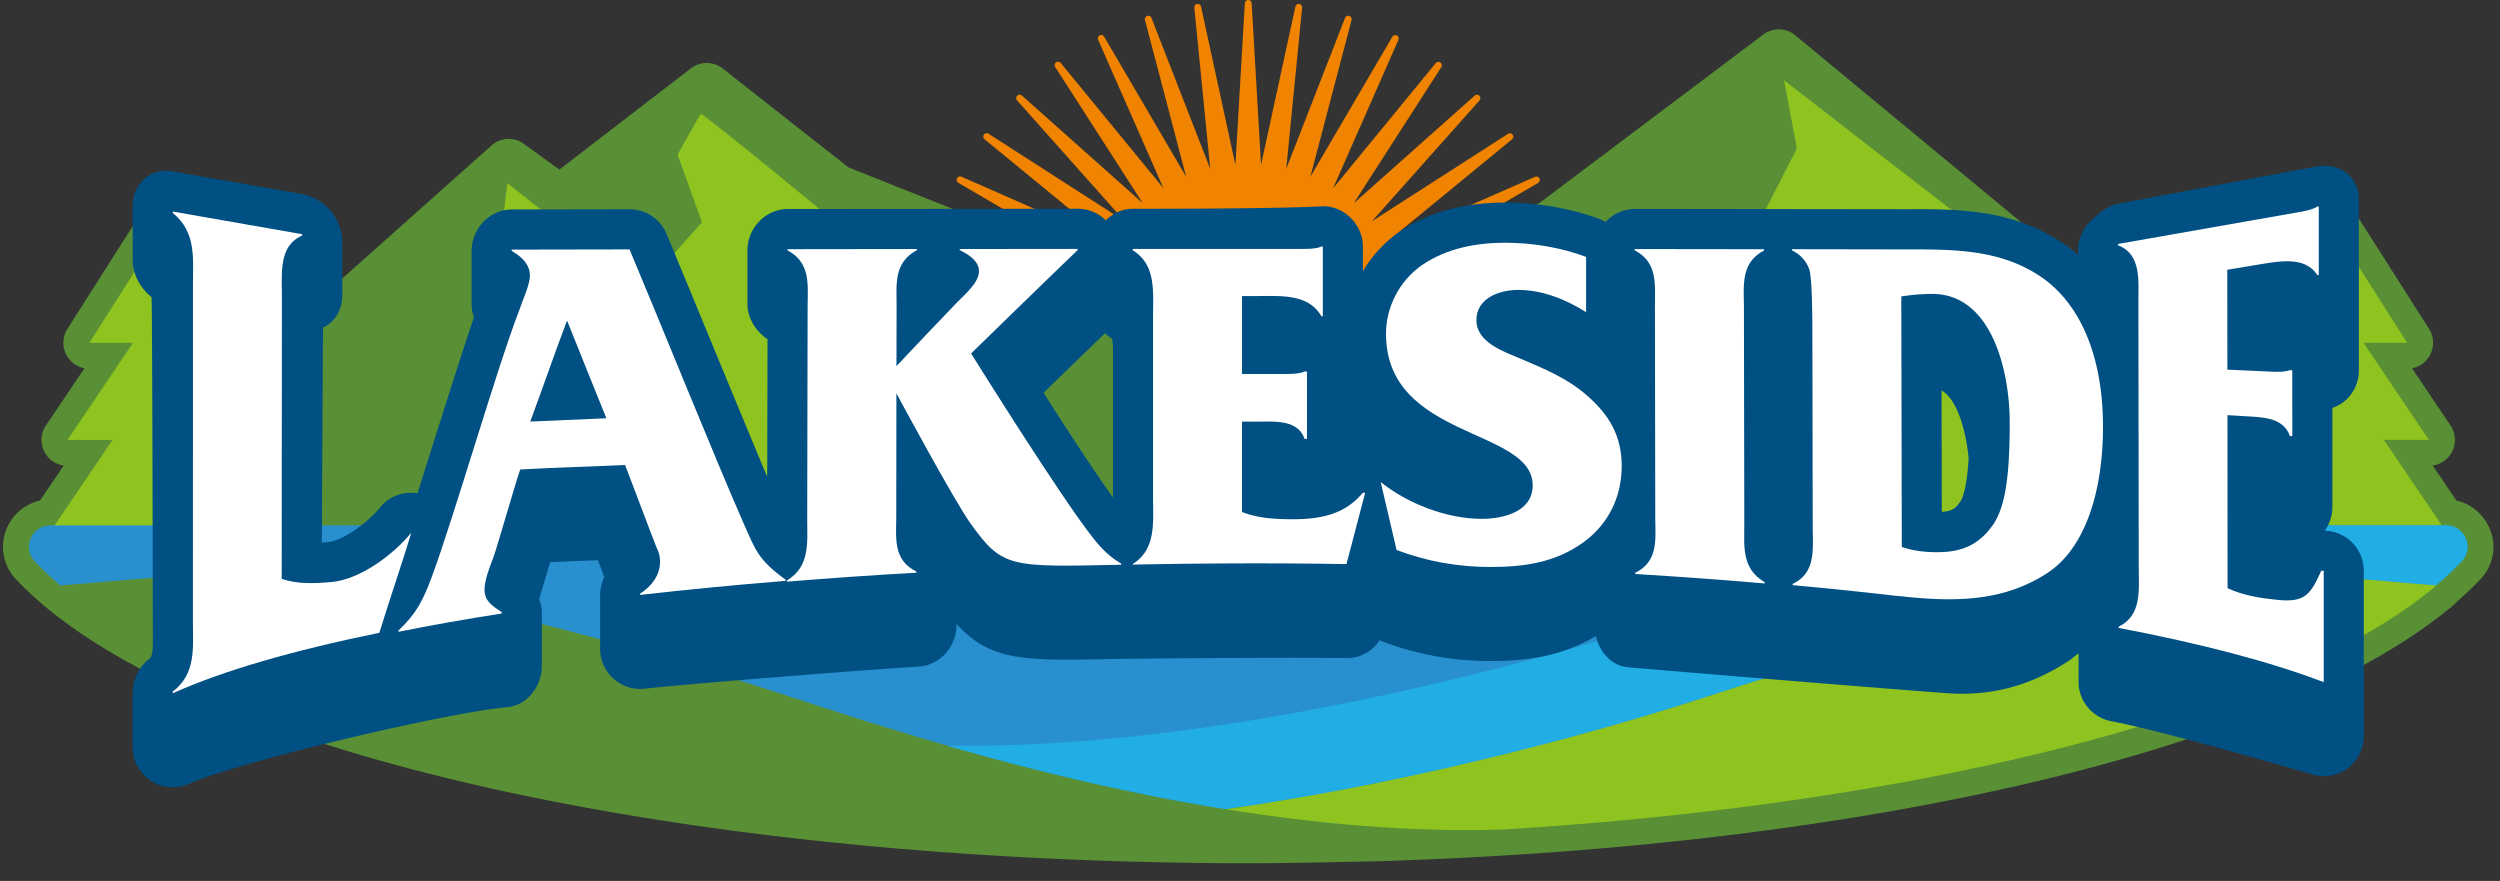
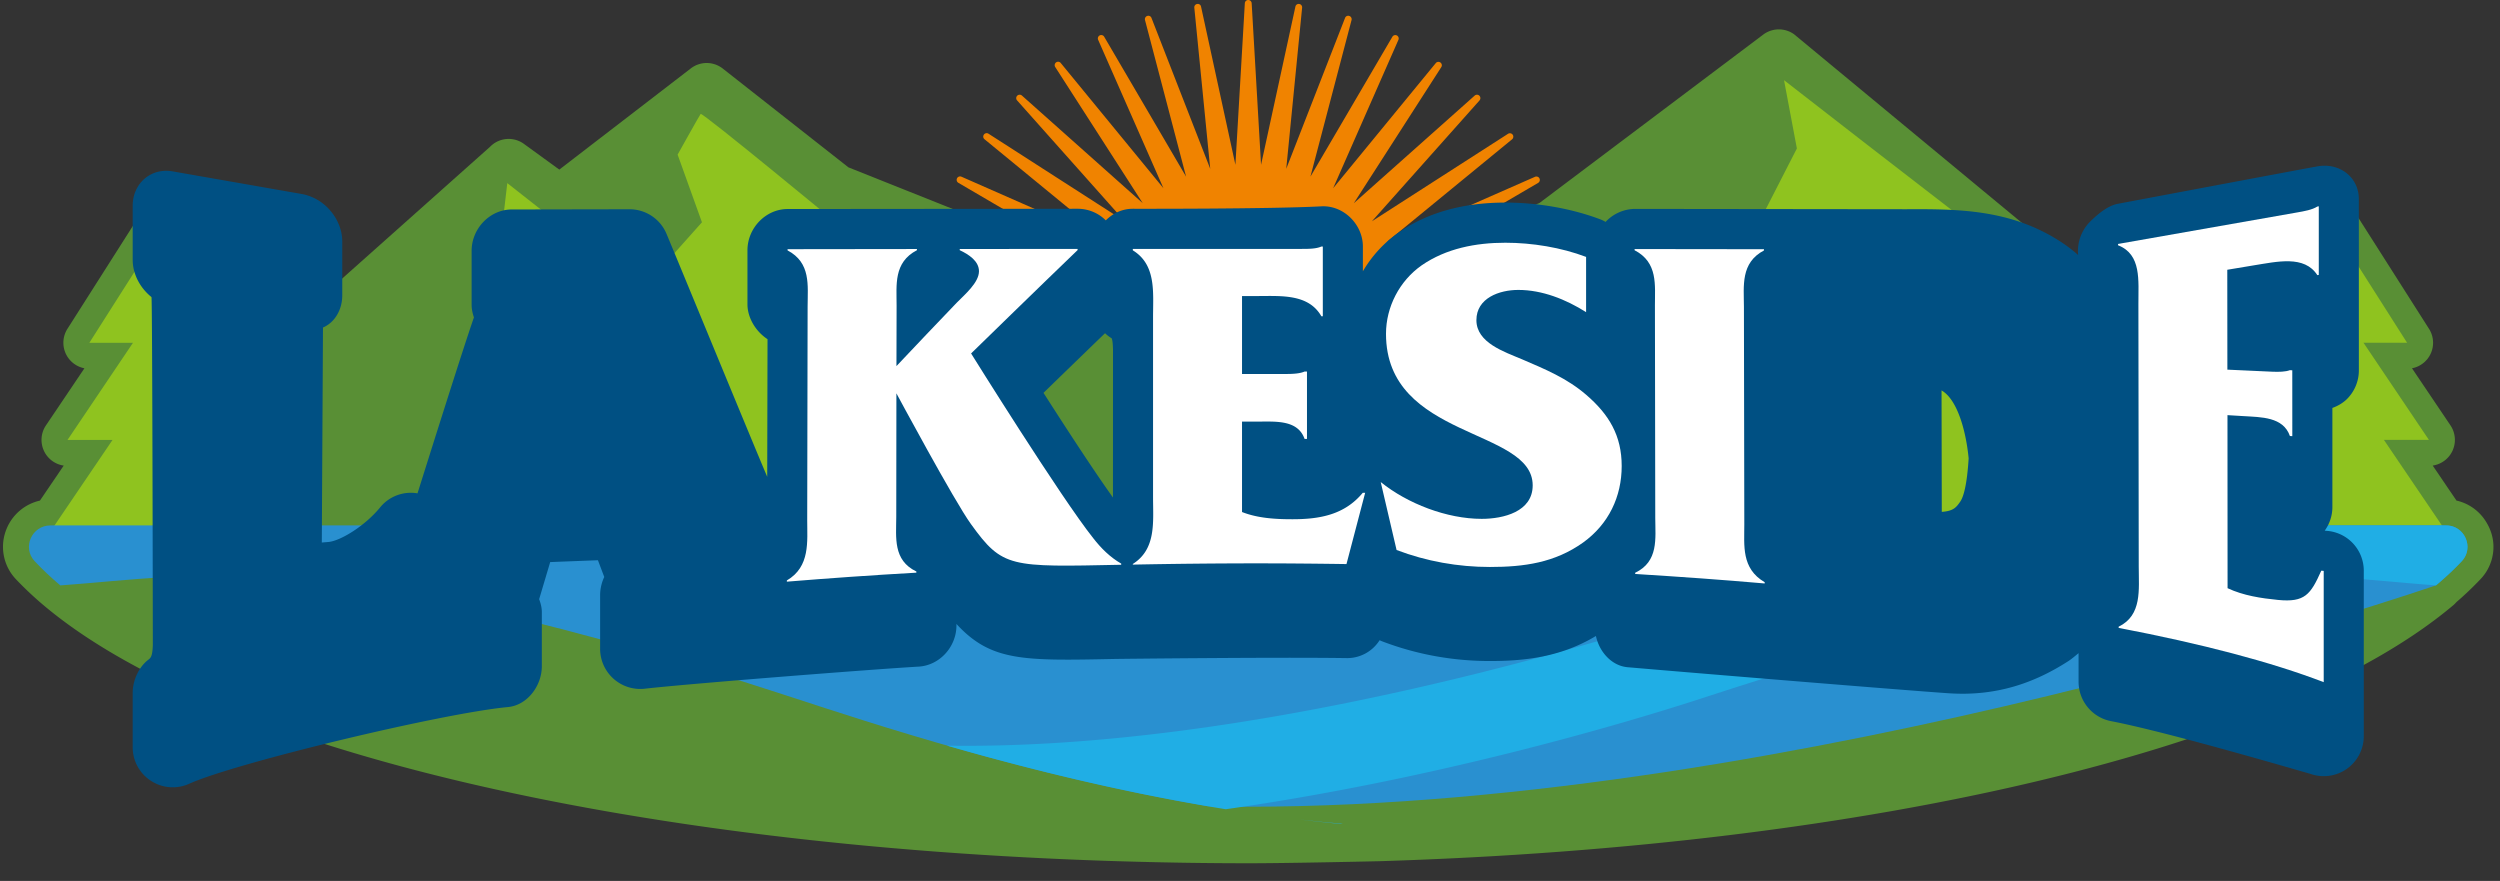
<svg xmlns="http://www.w3.org/2000/svg" width="105" height="37">
  <rect width="100%" height="100%" fill="#333333" stroke="none" />
  <defs>
    <clipPath id="a">
      <path d="M.126 36.258V0h104.6v36.258z" />
    </clipPath>
  </defs>
  <g clip-path="url(#a)">
    <path d="M66.017 13.582l-6.785-.396 6.642-1.441a.144.144 0 00.111-.163c-.011-.074-.061-.126-.155-.12l-6.768.668L65.4 9.663a.145.145 0 00.085-.179.147.147 0 00-.173-.095l-6.578 1.726 5.87-3.435a.144.144 0 00-.132-.255l-6.223 2.737 5.257-4.31a.144.144 0 00.026-.196.145.145 0 00-.195-.036L57.62 9.294l4.52-5.076a.145.145 0 00-.005-.197.143.143 0 00-.198-.006l-5.077 4.52 3.676-5.718a.144.144 0 00-.232-.169l-4.312 5.257 2.738-6.223a.143.143 0 00-.255-.13L55.037 7.42 56.765.843A.144.144 0 0056.67.67a.139.139 0 00-.178.084l-2.47 6.336.667-6.768a.142.142 0 00-.12-.155.139.139 0 00-.162.111l-1.443 6.643L52.57.135A.144.144 0 0052.427 0a.144.144 0 00-.144.135l-.396 6.786L50.444.278a.139.139 0 00-.163-.111.142.142 0 00-.12.155l.669 6.768L48.362.753a.14.14 0 00-.178-.083.143.143 0 00-.094.172l1.726 6.578-3.436-5.87a.143.143 0 00-.255.13l2.738 6.223-4.312-5.257a.142.142 0 00-.195-.025.144.144 0 00-.037.194l3.675 5.717-5.075-4.52a.144.144 0 00-.203.203l4.52 5.077-5.718-3.676a.142.142 0 00-.193.036.142.142 0 00.024.196l5.256 4.312-6.223-2.738a.143.143 0 00-.186.066.145.145 0 00.055.19l5.87 3.435-6.579-1.726a.148.148 0 00-.172.095.143.143 0 00.085.178l6.337 2.468-6.768-.667c-.091-.008-.146.046-.156.12a.143.143 0 00.111.163l6.642 1.441-6.786.396a.144.144 0 000 .288l6.786.396-6.642 1.442a.143.143 0 00-.11.162c.009.075.066.131.155.12l6.767-.668-6.336 2.468a.143.143 0 00-.085.178.15.15 0 00.172.095l6.578-1.726-5.87 3.434a.143.143 0 00-.055.19.142.142 0 00.186.066l6.223-2.738-5.257 4.311a.145.145 0 00-.025.196c.044.062.13.077.194.036l5.718-3.674-4.521 5.076a.144.144 0 00.203.202l5.078-4.519-3.677 5.718a.143.143 0 00.232.168l4.312-5.256-2.738 6.223a.143.143 0 00.255.13l3.437-5.868-1.728 6.578a.144.144 0 00.094.172.14.14 0 00.18-.084l2.469-6.337-.668 6.768a.143.143 0 00.12.156.137.137 0 00.162-.111l1.443-6.643.396 6.786a.144.144 0 00.287 0l.395-6.786 1.443 6.643a.138.138 0 00.163.111.143.143 0 00.12-.156l-.67-6.767L56.49 26.7c.027.07.1.108.179.084a.144.144 0 00.094-.173l-1.726-6.578 3.435 5.87a.145.145 0 00.189.055.142.142 0 00.066-.186l-2.737-6.223 4.31 5.257c.048.06.135.07.196.025a.143.143 0 00.037-.193l-3.675-5.719 5.076 4.52a.142.142 0 00.196-.005.142.142 0 00.007-.197l-4.52-5.076 5.719 3.674a.14.14 0 00.192-.036.143.143 0 00-.025-.195l-5.256-4.313 6.223 2.739a.142.142 0 00.186-.066.144.144 0 00-.055-.19l-5.868-3.436 6.576 1.728a.146.146 0 00.173-.095.143.143 0 00-.085-.179l-6.336-2.47 6.769.67c.091.007.144-.046.155-.121a.143.143 0 00-.11-.162l-6.643-1.442 6.785-.396a.144.144 0 000-.288" fill="#f08300" />
  </g>
  <g clip-path="url(#a)">
    <path d="M104.453 21.98a1.965 1.965 0 00-1.281-.956l-.998-1.47a1.091 1.091 0 00.746-1.688l-1.616-2.398a1.091 1.091 0 00.715-1.657l-3.665-5.76a1.09 1.09 0 00-1.842 0l-3.665 5.759a1.093 1.093 0 00.716 1.658l-.453.672L75.347 1.436a1.097 1.097 0 00-1.277.006l-9.408 7.08-12.236 5.204-16.792-6.697-5.279-4.15a1.091 1.091 0 00-1.34-.006l-5.524 4.25-1.486-1.08a1.091 1.091 0 00-1.427.126l-8.575 7.64L8.338 8.05c-.402-.63-1.441-.63-1.843.001l-3.663 5.76a1.092 1.092 0 00.714 1.657L1.93 17.866a1.091 1.091 0 00.746 1.689l-.999 1.47A1.99 1.99 0 00.29 22.178a1.977 1.977 0 00.373 2.143 14.373 14.373 0 001.215 1.139C9.011 31.43 26.26 35.533 46.93 36.17l.144.004c1.83.055 3.628.083 5.38.083 1.738 0 5.495-.087 5.495-.087 20.706-.639 37.984-4.758 45.088-10.75a.973.973 0 00.128-.127 13.882 13.882 0 001.027-.98 1.96 1.96 0 00.514-1.617 1.986 1.986 0 00-.253-.716" fill="#598f35" />
  </g>
  <g clip-path="url(#a)">
    <path d="M35.344 9.54l3.587 4.483 3.825 9.043-23.108.093 3.024-6.706-1.998-3.324.632-5.438 5.668 4.457 2.508-2.812-1.022-2.842s.935-1.676.967-1.708c.032-.111 5.917 4.753 5.917 4.753" fill="#8fc31f" />
  </g>
  <g clip-path="url(#a)">
    <path d="M91.133 23.505l-17.22-.345-1.058-11.82 2.614-5.105-.54-2.868 3.503 2.72 4.895 3.782 3.895 5.54z" fill="#8fc31f" />
  </g>
  <g clip-path="url(#a)">
    <path d="M100.124 18.475h1.89l-2.748-4.08h1.831l-3.663-5.759-3.665 5.76h1.832l-2.748 4.08h1.89l-2.462 3.63h10.305z" fill="#8fc31f" />
  </g>
  <g clip-path="url(#a)">
    <path d="M10.108 18.475h1.89l-2.749-4.08h1.832L7.417 8.637l-3.664 5.76h1.832l-2.749 4.08h1.89l-2.462 3.63H12.57z" fill="#8fc31f" />
  </g>
  <g clip-path="url(#a)">
    <path d="M102.735 22.068H2.115c-.781 0-1.193.935-.658 1.504.323.344.683.683 1.078 1.016l.005.002-.003-.003c5.786-.414 10.965-1.755 30.705 4.693 3.351 1.094 9.958 3.293 17.491 4.58.565.012 1.13.022 1.692.022 23.02 0 49.901-9.304 49.901-9.304.391-.33.747-.666 1.066-1.006.535-.57.124-1.504-.657-1.504" fill="#2990d0" />
  </g>
  <g clip-path="url(#a)">
    <path d="M54.569 34.418c.579.068 1.158.137 1.743.19.027 0 .055-.005.083-.007-.61-.056-1.221-.111-1.826-.183" fill="#20aee5" />
  </g>
  <g clip-path="url(#a)">
    <path d="M102.735 22.068H82.057a115.92 115.92 0 00-5.721 1.89c-9.048 3.235-24.015 7.549-36.557 7.36 3.34.961 7.383 1.973 11.704 2.67 8.626-1.234 16.392-3.482 20.145-4.708 19.713-6.438 24.905-5.11 30.682-4.695.395-.333.76-.67 1.083-1.013.535-.57.123-1.504-.658-1.504" fill="#20aee5" />
  </g>
  <g clip-path="url(#a)">
-     <path d="M63.192 34.838c18.213-1.13 33-5.072 39.142-10.25-5.787-.415-10.966-1.755-30.706 4.692-3.754 1.226-11.52 3.474-20.146 4.708 3.787.61 7.784.98 11.71.85" fill="#8fc31f" />
-   </g>
+     </g>
  <g clip-path="url(#a)">
    <path d="M46.744 20.896c-.786-1.098-1.935-2.861-2.917-4.396.883-.859 1.892-1.838 2.585-2.505.084.082.176.152.274.21.039.057.055.262.06.48zm35.588.17c-.167.239-.28.398-.777.432l-.01-5.1c.657.373 1.025 1.68 1.138 2.854-.07 1.14-.22 1.623-.351 1.814m15.431 1.233l-.11-.01c-.005-.002-.01 0-.016 0 .207-.286.323-.633.323-.991v-4.164c.22-.081.427-.196.6-.362.325-.316.512-.757.512-1.21l-.001-7.204c-.001-.91-.8-1.538-1.745-1.37-.633.113-8.37 1.57-8.37 1.57-.423.075-.858.437-1.188.767a1.757 1.757 0 00-.487 1.385 6.216 6.216 0 00-.79-.595c-2.1-1.336-4.295-1.336-6.433-1.327l-11.404-.014a1.71 1.71 0 00-1.191.517l-.028.03a1.35 1.35 0 00-.225-.11c-1.2-.452-2.616-.703-3.988-.703-1.77 0-3.278.423-4.486 1.26a5.196 5.196 0 00-1.495 1.626V10.35c0-.913-.8-1.734-1.744-1.684-2.185.116-7.92.102-7.92.102-.424 0-.826.176-1.133.488a1.671 1.671 0 00-1.184-.488l-12.184.011c-.912.002-1.683.796-1.683 1.734v2.268c0 .555.34 1.136.842 1.464l.001.036-.013 5.745c-.71-1.672-3.752-9.07-4.23-10.206a1.682 1.682 0 00-1.555-1.031l-4.95.009c-.91.003-1.68.798-1.68 1.737v2.269c0 .183.04.358.097.528-.478 1.363-2.145 6.681-2.37 7.389a1.66 1.66 0 00-1.566.585c-.634.78-1.67 1.412-2.173 1.457l-.28.023.049-9.03c.492-.21.81-.742.81-1.353v-2.268c0-.445-.18-.912-.495-1.28a2.059 2.059 0 00-1.194-.705l-5.435-.952c-.91-.16-1.678.502-1.678 1.445v2.269c0 .583.295 1.168.789 1.565.04.06.057 14.62.057 14.62-.016.429-.072.523-.178.603-.406.307-.668.862-.668 1.414v2.268c0 .575.288 1.103.77 1.414a1.674 1.674 0 001.605.121c1.957-.881 10.67-2.971 13.385-3.22.805-.075 1.424-.881 1.424-1.721v-2.268c0-.18-.046-.364-.113-.542l.464-1.558c.394-.017 2.005-.078 2.005-.078l.266.703a1.818 1.818 0 00-.174.751v2.268a1.687 1.687 0 001.874 1.674c1.87-.214 9.706-.826 11.504-.928.875-.05 1.588-.826 1.588-1.73 0-.02 0-.043-.002-.063 1.458 1.583 2.808 1.551 6.71 1.47 0 0 6.678-.079 9.65-.035a1.61 1.61 0 001.414-.751c.038.018.076.035.115.05 1.437.547 2.956.824 4.517.824 1.359 0 2.93-.133 4.454-1.052.137.65.647 1.254 1.337 1.313 3.32.286 11.764.978 13.476 1.093 1.994.135 3.593-.427 5.016-1.342.156-.1.297-.225.442-.342v1.202c0 .807.575 1.502 1.368 1.654 2.447.468 8.348 2.214 8.359 2.21a1.681 1.681 0 002.252-1.584v-6.94c0-.869-.652-1.59-1.516-1.676" fill="#005083" />
  </g>
  <g clip-path="url(#a)">
    <path d="M69.507 12.84c.005 2.069.01 6.849.014 8.917.003.865.146 1.825-.843 2.299v.05l.02.003c1.857.113 3.667.244 5.414.396h.005v-.052c-.992-.58-.853-1.548-.856-2.428-.005-2.102-.01-7.04-.016-9.142-.003-.88-.146-1.841.842-2.365v-.051l-5.434-.007v.05c.99.515.852 1.465.854 2.33" fill="#fff" />
  </g>
  <g clip-path="url(#a)">
-     <path d="M81.186 12.345c2.484.024 3.222 3.276 3.222 5.389 0 2.113-.155 3.511-.698 4.302-.664.945-1.471 1.224-2.744 1.143a4.056 4.056 0 01-1.09-.207c-.007-2.553-.015-7.97-.022-10.522a8.531 8.531 0 011.332-.105m-5.175-.952c.103.496.107 2.054.109 2.636.005 1.752.01 6.367.015 8.12.002.89.147 1.904-.842 2.375v.053c1.507.137 2.967.288 4.378.453.056.006.113.006.169.012 2.281.251 4.282.226 6.116-.954 1.55-.984 2.37-3.295 2.37-6.173s-.917-5.22-2.738-6.376c-1.821-1.158-3.86-1.057-6.043-1.065l-4.283-.007v.052c.364.153.668.53.75.874" fill="#fff" />
-   </g>
+     </g>
  <g clip-path="url(#a)">
-     <path d="M23.806 13.489l.021-.001c.462 1.16 1.18 2.94 1.641 4.079-.916.04-2.281.096-3.197.139.447-1.2 1.087-3.039 1.535-4.217m-2.733 12.278v-.057c-.362-.24-.726-.446-.724-.954.001-.381.224-.96.367-1.332.162-.421.973-3.287 1.135-3.705 1.333-.08 3.068-.122 4.4-.19.222.556 1.088 2.877 1.309 3.429.12.272.16.357.16.654-.002.56-.366 1.02-.832 1.319v.056c1.945-.222 3.984-.42 6.104-.59v-.052c-1.15-.837-1.25-1.226-1.732-2.298-1.265-2.88-3.554-8.569-4.819-11.572l-4.95.009v.054c.404.235.767.556.766 1.042-.001.377-.327 1.084-.448 1.448-.936 2.418-2.74 8.681-3.673 11.201-.365.968-.63 1.525-1.397 2.249v.057c1.352-.273 2.805-.528 4.334-.768" fill="#fff" />
-   </g>
+     </g>
  <g clip-path="url(#a)">
    <path d="M33.048 24.378v.052c1.761-.144 3.572-.272 5.44-.378v-.049c-.99-.474-.847-1.427-.845-2.29.002-.83.006-5.193.006-5.193s2.432 4.53 3.132 5.493c1.33 1.844 1.634 1.804 6.31 1.707v-.048c-.467-.267-.85-.65-1.173-1.066-1.367-1.714-5.132-7.761-5.132-7.761s2.983-2.91 4.473-4.341v-.049l-4.95.003v.05c.384.18.808.459.808.885-.002.476-.589.971-.933 1.32-.844.88-1.688 1.766-2.533 2.663l.006-2.541c.002-.863-.136-1.811.854-2.326v-.05l-5.434.007v.05c.988.523.845 1.466.843 2.36-.006 2.091-.011 6.884-.017 8.975-.002.879.136 1.95-.855 2.527" fill="#fff" />
  </g>
  <g clip-path="url(#a)">
-     <path d="M7.257 29.045v.072c2.083-.939 5.033-1.796 8.677-2.54.321-1.065 1.118-3.432 1.342-4.206-.816 1.002-2.22 1.972-3.33 2.072-.726.065-1.471.098-2.115-.133.002-2.595.006-9.233.009-11.827 0-1.028-.14-2.163.851-2.588v-.058l-5.434-.952v.06c.99.799.847 1.91.847 2.955 0 2.493 0 11.763-.002 14.255 0 1.045.141 2.144-.845 2.89" fill="#fff" />
-   </g>
+     </g>
  <g clip-path="url(#a)">
    <path d="M57.99 20.246c1.13.912 2.786 1.546 4.241 1.546.91 0 2.142-.297 2.142-1.407 0-2.42-6.161-1.923-6.161-6.364 0-1.13.565-2.22 1.494-2.874 1.031-.714 2.283-.952 3.516-.952 1.131 0 2.344.198 3.394.595v2.32c-.849-.536-1.838-.933-2.849-.933-.787 0-1.758.337-1.758 1.27 0 .95 1.172 1.328 1.92 1.645.97.416 1.879.792 2.687 1.486.97.833 1.495 1.725 1.495 2.994 0 1.288-.546 2.438-1.616 3.211-1.192.853-2.485 1.03-3.92 1.03-1.332 0-2.666-.236-3.919-.713z" fill="#fff" />
  </g>
  <g clip-path="url(#a)">
    <path d="M97.495 23.967c-.45 1.006-.692 1.341-1.82 1.23-.706-.07-1.452-.181-2.117-.493-.002-1.21-.003-6.057-.004-7.268l.665.04c.746.048 1.674.026 1.957.836l.101.007-.001-2.767-.101-.005c-.182.07-.465.077-.748.064-.625-.03-1.251-.059-1.877-.086l-.004-4.195c.215-.034.882-.148 1.097-.183.99-.156 2.141-.442 2.686.409l.06-.01V8.664l-.061.011c-.222.139-.545.195-.85.248l-7.52 1.323v.055c.991.385.852 1.482.855 2.454.005 2.335.009 8.709.014 11.045.001.973.145 2.04-.844 2.521v.05c3.494.668 6.415 1.436 8.613 2.28v-4.673l-.101-.01" fill="#fff" />
  </g>
  <g clip-path="url(#a)">
    <path d="M96.45 28.65h.01z" fill="#fff" />
  </g>
  <g clip-path="url(#a)">
    <path d="M47.578 23.687v.027a263.12 263.12 0 015.218-.053c1.265 0 2.515.012 3.756.03l.785-2.994h-.101c-.768.93-1.818 1.111-2.95 1.111-.707 0-1.454-.04-2.121-.303v-3.798h.667c.747 0 1.677-.08 1.96.728h.101v-2.83h-.102c-.182.082-.465.102-.748.102h-1.878v-3.273h.646c.99 0 2.143-.1 2.687.85h.06v-2.93h-.06c-.223.1-.544.1-.848.1h-7.072v.06c.99.607.85 1.759.85 2.809v7.556c0 1.05.14 2.182-.85 2.808" fill="#fff" />
  </g>
</svg>